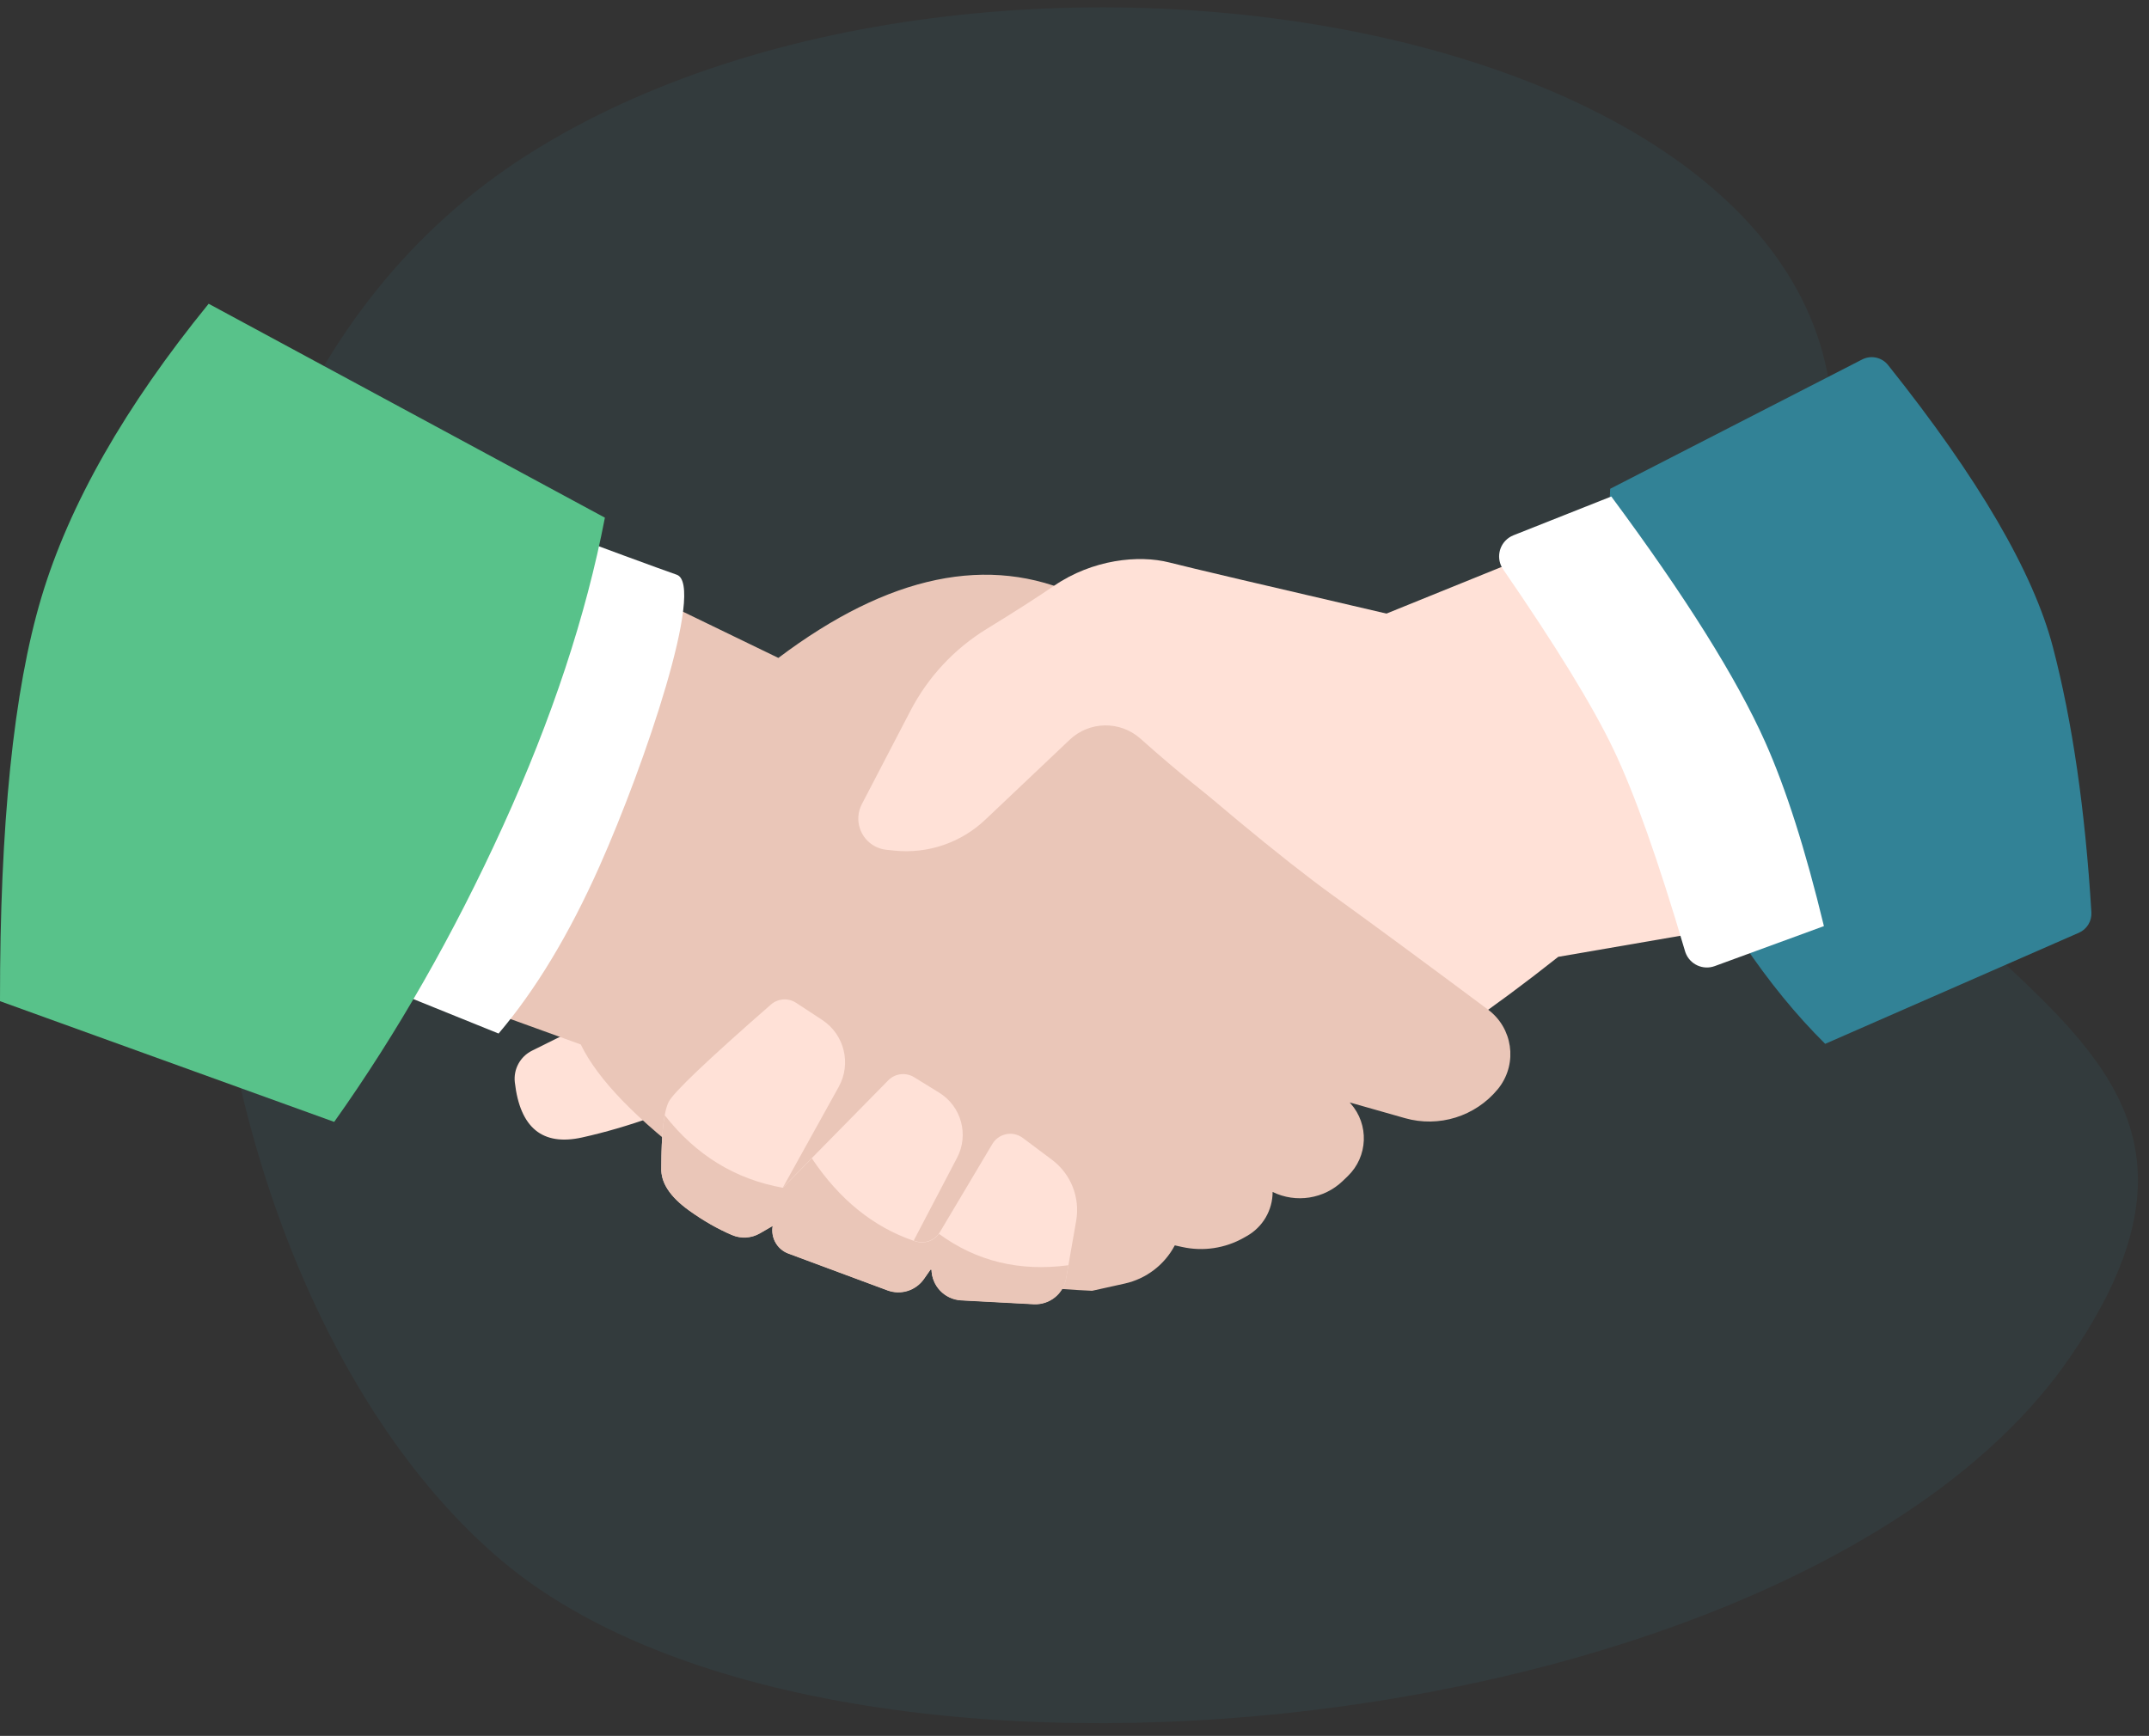
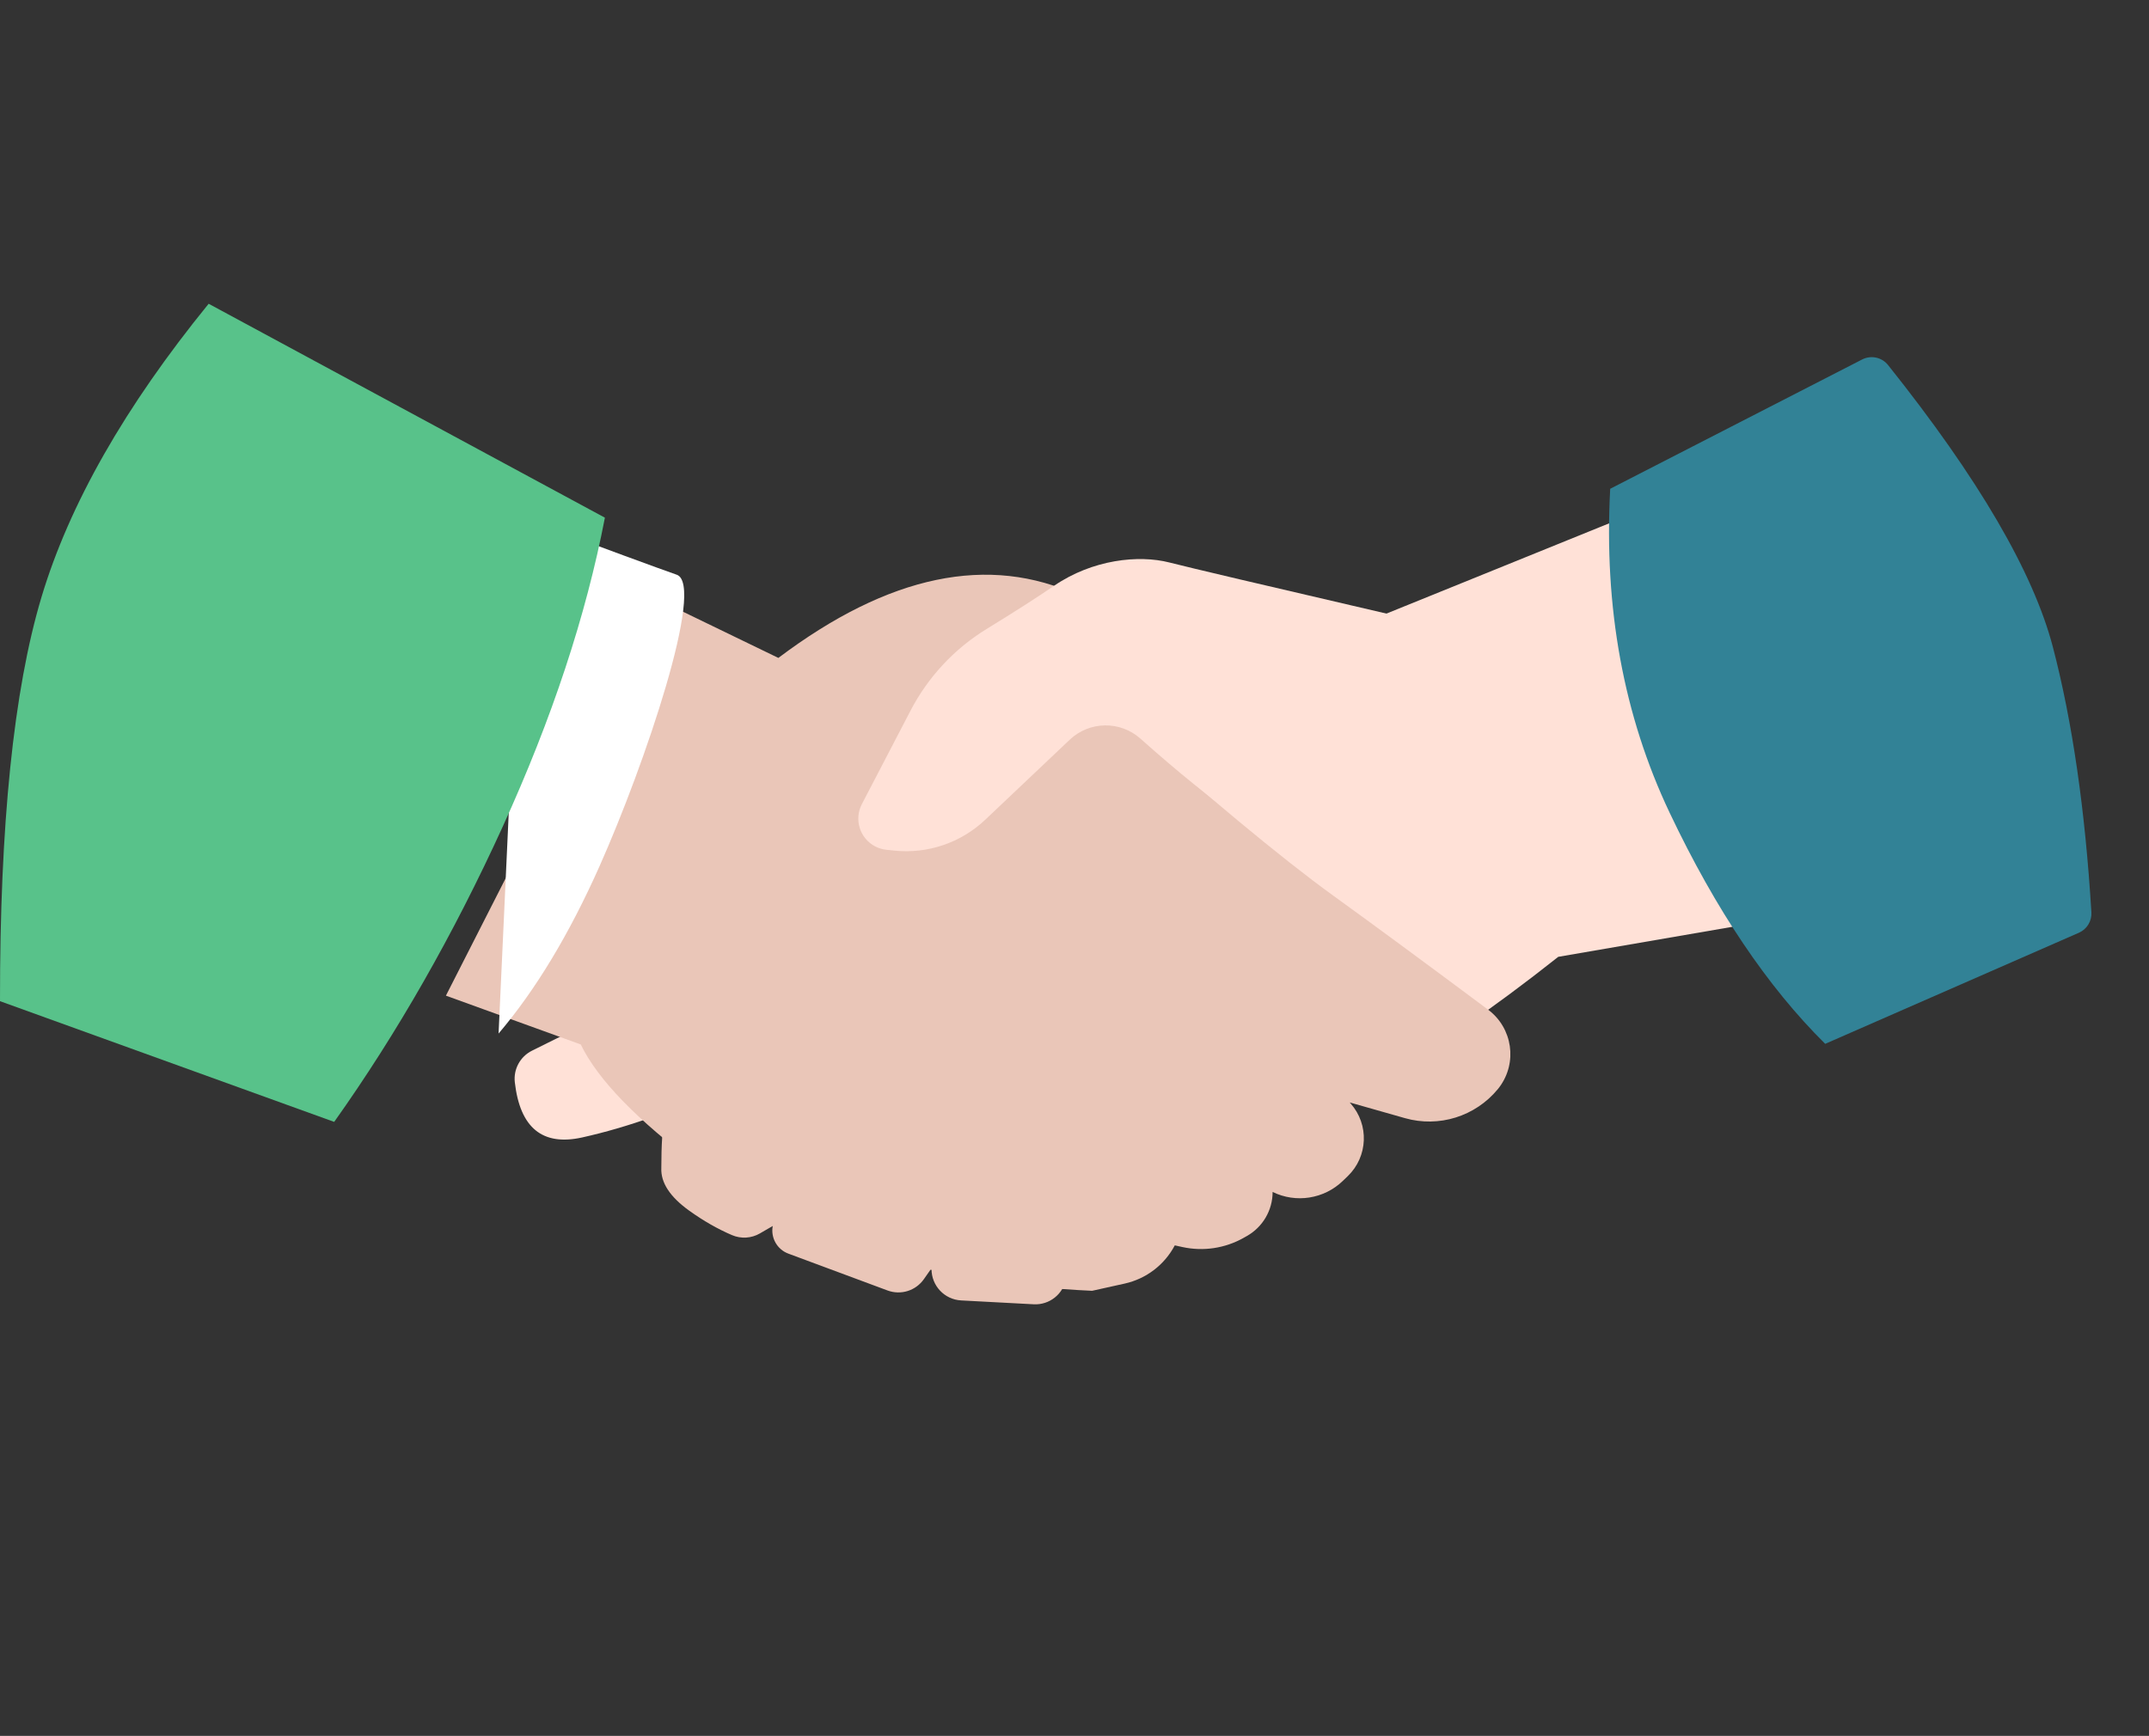
<svg xmlns="http://www.w3.org/2000/svg" width="151px" height="122px" viewBox="0 0 151 122">
  <rect x="0" y="0" width="151" height="122" fill="#333333" stroke="none" />
  <title>icon-pomocna ruka</title>
  <desc>Created with Sketch.</desc>
  <defs>
    <linearGradient x1="44.77%" y1="38.859%" x2="89.509%" y2="89.939%" id="linearGradient-1">
      <stop stop-color="#BF5103" offset="0%" />
      <stop stop-color="#461500" offset="100%" />
    </linearGradient>
  </defs>
  <g id="Design" stroke="none" stroke-width="1" fill="none" fill-rule="evenodd">
    <g id="GreenPin-O-nas" transform="translate(-570, -829)">
      <g id="icon-pomocna-ruka" transform="translate(570, 819)">
-         <path d="M24.695,35.355 C40.38,-0.733 98.429,-2.209 121.976,18.102 C145.524,38.414 148.831,106.482 125.266,129.051 C100.696,152.582 95.061,107.807 63.446,121.328 C31.832,134.849 9.009,71.443 24.695,35.355 Z" id="Path-22-Copy-3" fill="#328296" opacity="0.1" transform="translate(80.496, 70.501) scale(1, -1) rotate(-81) translate(-80.496, -70.501) " />
        <g id="Group-7" transform="translate(0, 31.348)">
          <g id="Group-6">
            <path d="" id="Path-36" stroke="#979797" stroke-width="0.734" />
            <path d="M37.383,52.494 L43.253,49.577 L72.337,21.255 L96.131,22.298 L115.112,14.603 L125.73,43.099 L109.491,45.899 C100.277,53.204 92.197,57.79 85.252,59.66 C78.306,61.53 69.386,62.164 58.492,61.564 L51.17,54.932 C47.532,56.662 44.109,57.883 40.902,58.594 C38.116,59.211 36.54,57.919 36.174,54.717 L36.174,54.717 C36.069,53.795 36.552,52.907 37.383,52.494 Z" id="Path-40" fill="#FFE1D7" />
-             <path d="M106.235,18.529 L109.364,17.172 L115.102,14.992 C115.865,16.023 116.594,17.027 117.288,18.003 L126.438,43.099 L119.426,44.308 C117.851,39.187 116.425,35.29 115.147,32.617 C113.547,29.272 110.552,24.696 106.235,18.529 Z" id="Path" fill="url(#linearGradient-1)" opacity="0.1" style="mix-blend-mode: darken;" />
            <path d="M45.641,20.506 L54.692,24.891 C62.456,19.044 69.487,17.582 75.787,20.506 C82.087,23.429 82.783,26.082 77.874,28.466 C84.775,34.591 90.042,38.966 93.673,41.592 C96.596,43.707 100.226,46.38 104.562,49.613 L104.562,49.613 C106.284,50.897 106.64,53.334 105.356,55.056 C105.318,55.107 105.279,55.156 105.239,55.205 L105.239,55.205 C103.662,57.117 101.103,57.915 98.72,57.237 L94.837,56.133 L94.905,56.21 C96.214,57.69 96.125,59.938 94.703,61.31 L94.356,61.645 C93.039,62.917 91.066,63.228 89.421,62.424 L89.421,62.424 L89.421,62.424 C89.421,63.706 88.731,64.888 87.615,65.519 L87.389,65.647 C86.08,66.386 84.545,66.617 83.077,66.294 L82.547,66.178 L82.547,66.178 C81.825,67.546 80.538,68.528 79.028,68.863 L76.737,69.371 C65.455,68.859 56.239,65.935 49.088,60.598 C44.753,57.362 41.993,54.515 40.808,52.058 L31.332,48.628 L45.641,20.506 Z" id="Path-35" fill="#EAC6B8" />
-             <path d="M36.701,15.053 C42.583,17.241 46.2,18.572 47.551,19.044 C49.577,19.752 45.319,32.36 42.126,39.53 C39.997,44.31 37.633,48.23 35.033,51.29 L24.106,46.871 L36.701,15.053 Z" id="Path-37" fill="#FFFFFF" />
+             <path d="M36.701,15.053 C42.583,17.241 46.2,18.572 47.551,19.044 C49.577,19.752 45.319,32.36 42.126,39.53 C39.997,44.31 37.633,48.23 35.033,51.29 L36.701,15.053 Z" id="Path-37" fill="#FFFFFF" />
            <path d="M14.661,0 L42.503,15.035 C41.182,21.91 38.79,29.146 35.327,36.742 C31.863,44.339 27.915,51.258 23.482,57.5 L0,49.015 C-0.013,36.625 0.956,27.165 2.909,20.637 C4.862,14.108 8.779,7.229 14.661,0 Z" id="Path-38" fill="#58C28A" />
-             <path d="M46.468,60.726 C46.468,58.341 46.639,56.8 46.98,56.102 C47.302,55.445 49.698,53.162 54.167,49.254 L54.167,49.254 C54.663,48.82 55.388,48.77 55.939,49.132 L57.772,50.334 C59.33,51.356 59.837,53.408 58.933,55.038 L55.008,62.114 L62.412,54.58 C62.892,54.091 63.647,54 64.23,54.359 L65.993,55.446 C67.548,56.405 68.097,58.403 67.249,60.021 L64.202,65.841 L64.345,65.886 C64.994,66.09 65.699,65.821 66.047,65.236 L69.727,59.053 C70.142,58.356 71.044,58.128 71.741,58.543 C71.785,58.569 71.828,58.598 71.87,58.629 L73.918,60.162 C75.246,61.156 75.903,62.813 75.618,64.448 L74.913,68.481 C74.721,69.579 73.739,70.361 72.626,70.302 L67.539,70.032 C66.369,69.969 65.453,69.003 65.453,67.831 L65.453,67.771 L64.923,68.527 C64.347,69.348 63.29,69.677 62.351,69.328 L55.396,66.743 C54.606,66.449 54.142,65.628 54.297,64.799 L54.297,64.799 L53.399,65.319 C52.799,65.667 52.069,65.712 51.43,65.439 C50.423,65.009 49.421,64.436 48.423,63.72 C47.074,62.75 46.422,61.752 46.468,60.726 Z" id="Path-43" fill="#FFE1D7" />
            <path d="M46.708,57.033 C48.894,59.832 51.66,61.531 55.008,62.13 L57.043,60.059 C58.977,62.951 61.363,64.884 64.202,65.857 L64.353,65.905 C64.957,66.094 65.608,65.872 65.973,65.365 C68.605,67.296 71.639,68.033 75.074,67.574 L74.913,68.498 C74.721,69.596 73.744,70.378 72.636,70.319 L67.532,70.047 C66.366,69.985 65.453,69.018 65.453,67.845 L65.453,67.787 L64.918,68.55 C64.345,69.368 63.296,69.695 62.363,69.348 L55.391,66.757 C54.604,66.464 54.142,65.644 54.297,64.815 L53.392,65.34 C52.796,65.685 52.074,65.729 51.44,65.46 C50.43,65.029 49.424,64.455 48.424,63.736 C47.074,62.766 46.423,61.768 46.468,60.742 C46.468,59.111 46.548,57.875 46.708,57.033 Z" id="Path" fill="#EAC6B8" style="mix-blend-mode: darken;" />
            <path d="M97.594,21.817 C88.743,19.762 83.6,18.551 82.164,18.183 C80.01,17.632 76.767,17.968 74.057,19.826 C72.873,20.637 71.296,21.648 69.324,22.857 L69.324,22.857 C67.055,24.25 65.208,26.233 63.979,28.595 L60.558,35.168 C59.997,36.247 60.416,37.577 61.496,38.139 C61.742,38.267 62.01,38.348 62.286,38.376 L62.842,38.434 C65.186,38.677 67.519,37.884 69.23,36.263 L75.165,30.64 C76.55,29.328 78.709,29.295 80.134,30.565 C85.453,35.306 89.419,38.057 92.031,38.816 C96.537,40.126 104.131,37.202 104.131,34.097 C104.131,32.027 101.952,27.934 97.594,21.817 Z" id="Path-41" fill="#FFE1D7" />
            <path d="M113.141,13.004 L130.845,3.916 C131.467,3.597 132.228,3.76 132.664,4.307 C139.012,12.26 142.874,18.871 144.249,24.138 C145.614,29.364 146.515,35.576 146.952,42.772 L146.952,42.772 C146.989,43.386 146.639,43.959 146.075,44.206 L128.248,52.014 C124.198,48.01 120.555,42.596 117.319,35.774 C114.083,28.952 112.69,21.362 113.141,13.004 Z" id="Path-45" fill="#328296" />
-             <path d="M113.218,13.546 C118.427,20.571 122.031,26.321 124.03,30.798 C125.487,34.061 126.863,38.375 128.158,43.74 L120.484,46.551 C119.654,46.855 118.735,46.429 118.431,45.599 C118.42,45.566 118.409,45.534 118.399,45.501 C116.524,39.135 114.848,34.407 113.37,31.316 C111.913,28.27 109.329,24.053 105.618,18.666 C105.117,17.938 105.3,16.942 106.028,16.44 C106.127,16.372 106.234,16.315 106.346,16.271 L113.218,13.546 Z" id="Combined-Shape" fill="#FFFFFF" />
          </g>
        </g>
      </g>
    </g>
  </g>
</svg>